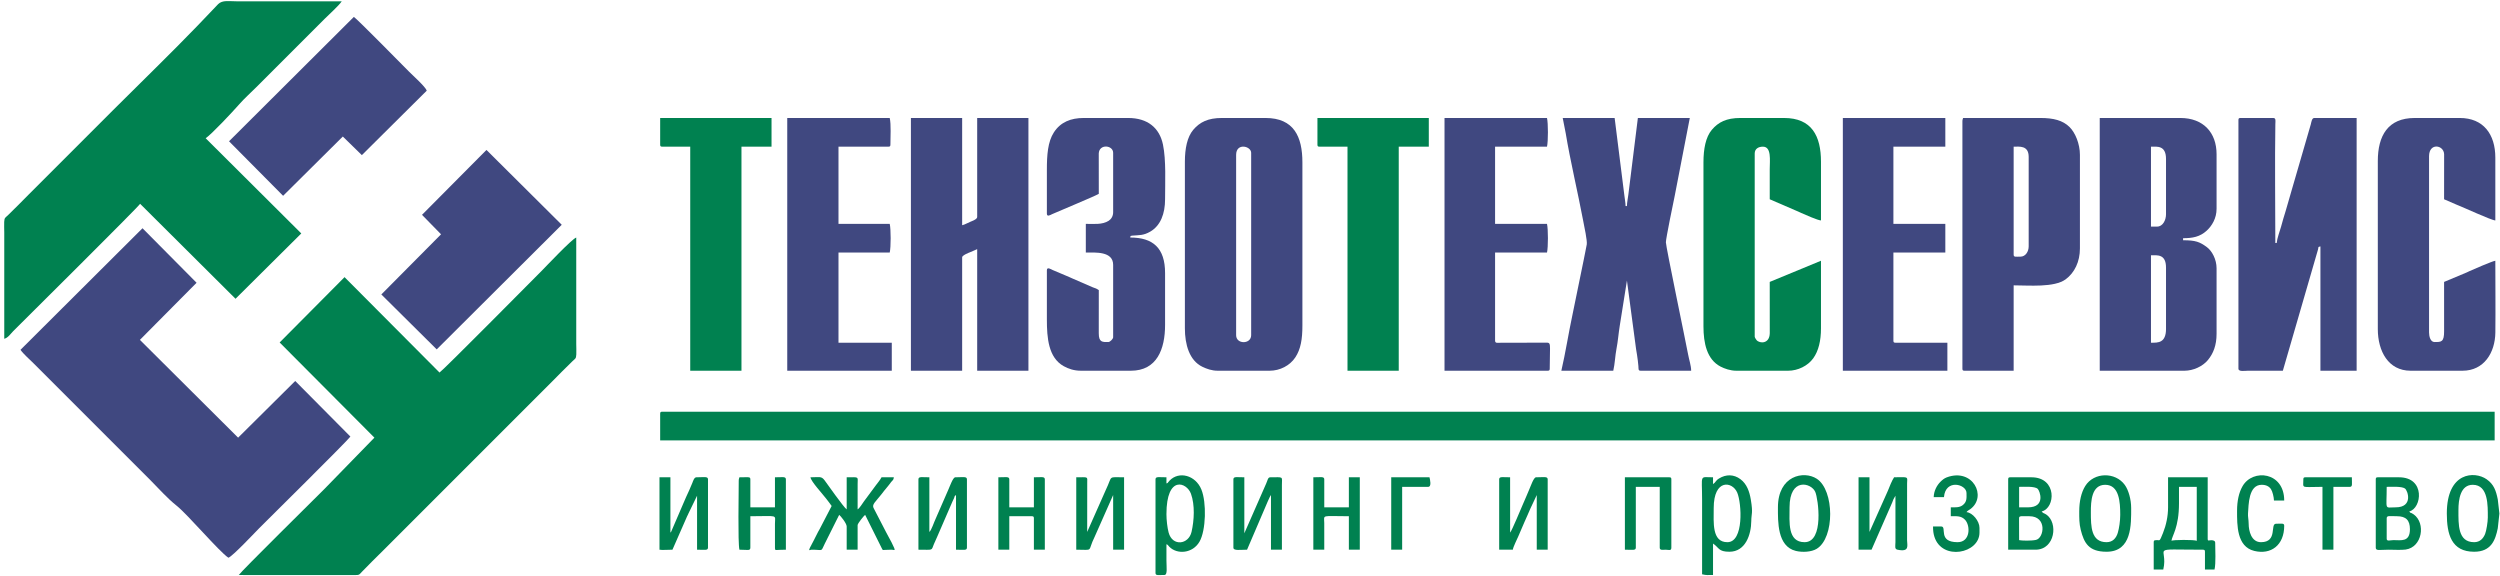
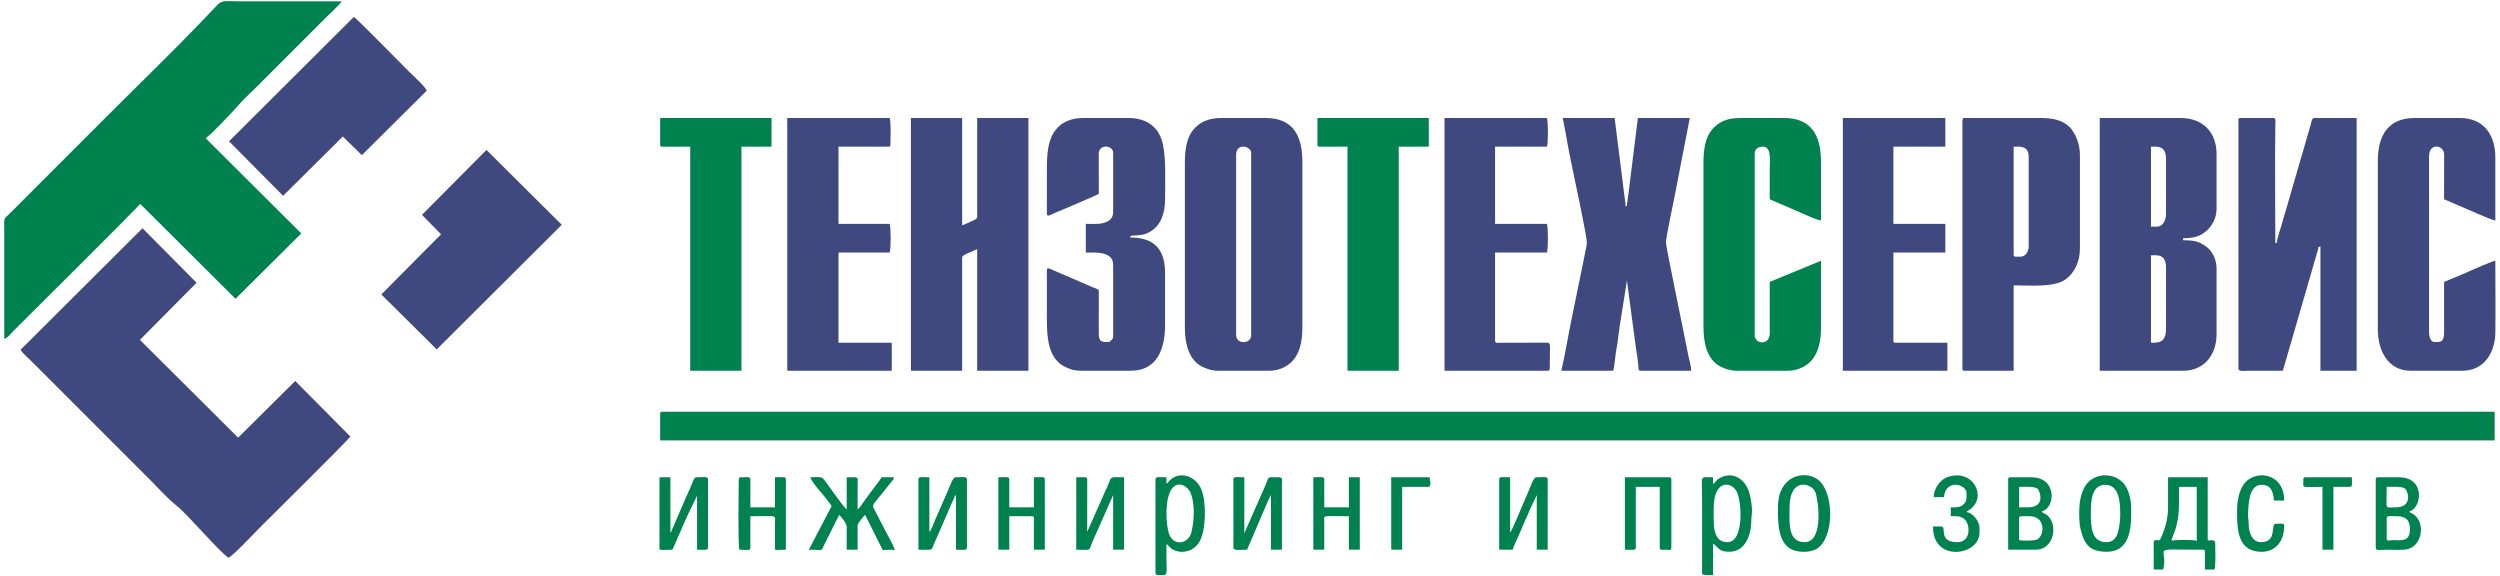
<svg xmlns="http://www.w3.org/2000/svg" width="512" height="118" viewBox="0 0 512 118" fill="none">
  <path fill-rule="evenodd" clip-rule="evenodd" d="M135.202 84.738V90.194H510.904V84.319H135.621C135.299 84.319 135.202 84.416 135.202 84.738Z" fill="#008150" />
  <path fill-rule="evenodd" clip-rule="evenodd" d="M186.555 75.925H197.049V52.702C197.049 52.137 199.279 51.472 200.127 51.023V75.925H210.622V24.163H200.127V44.448C200.127 44.912 199.081 45.262 198.725 45.424C198.465 45.542 198.242 45.642 197.958 45.776C197.614 45.938 197.387 46.048 197.049 46.127V24.163H186.555V75.925Z" fill="#404880" />
  <path fill-rule="evenodd" clip-rule="evenodd" d="M440.94 70.189H440.521V52.282C441.756 52.282 443.599 51.963 443.599 54.8V67.391C443.599 68.58 443.297 69.724 442.196 70.045C441.801 70.16 441.44 70.189 440.94 70.189ZM441.78 46.406H440.521V30.038C441.756 30.038 443.599 29.719 443.599 32.557V43.888C443.599 45.092 442.935 46.406 441.78 46.406ZM430.026 75.925H447.377C449.19 75.925 451.119 75.026 452.182 73.734C453.277 72.4 453.954 70.733 453.954 68.37V54.94C453.954 53.127 453.024 51.397 451.978 50.62C450.498 49.519 449.626 49.204 447.097 49.204V48.785C449.005 48.785 450.553 48.521 451.962 47.213C452.998 46.252 453.954 44.715 453.954 42.769V31.577C453.954 27.15 451.232 24.163 446.538 24.163H430.026V75.925Z" fill="#404880" />
  <path fill-rule="evenodd" clip-rule="evenodd" d="M253.159 68.65V31.717C253.159 29.172 256.238 29.908 256.238 31.297V68.65C256.238 70.54 253.159 70.558 253.159 68.65ZM242.665 33.116V67.251C242.665 70.484 243.546 73.826 246.263 75.125C247.127 75.538 248.167 75.925 249.381 75.925H260.016C262.145 75.925 264.164 74.869 265.272 73.205C266.398 71.513 266.732 69.432 266.732 66.691V33.256C266.732 27.983 264.978 24.163 259.176 24.163H250.221C247.401 24.163 245.707 25.019 244.383 26.58C243.134 28.052 242.665 30.432 242.665 33.116Z" fill="#404880" />
  <path fill-rule="evenodd" clip-rule="evenodd" d="M458.431 24.582V75.505C458.431 76.178 459.75 75.926 460.39 75.925H467.527L474.731 51.091C474.909 50.49 474.611 50.627 475.222 50.463V75.925H482.639V24.163H473.963C473.473 24.163 473.371 24.989 473.262 25.42C473.106 26.034 472.975 26.438 472.792 27.049L469.958 36.806C469.785 37.335 469.641 37.873 469.516 38.323L468.104 43.207C467.748 44.258 467.474 45.346 467.155 46.455C466.883 47.401 466.345 48.829 466.267 49.764H465.987C465.987 41.965 465.864 33.186 465.992 25.417C466.002 24.794 466.157 24.163 465.567 24.163H458.851C458.528 24.163 458.431 24.26 458.431 24.582Z" fill="#404880" />
  <path fill-rule="evenodd" clip-rule="evenodd" d="M319.765 75.925H330.399C330.734 74.488 330.782 72.823 331.06 71.41C331.359 69.888 331.465 68.329 331.72 66.753L333.197 57.458L335.074 71.53C335.191 72.326 335.354 73.083 335.424 73.839C335.47 74.344 335.507 74.612 335.544 74.978C335.594 75.481 335.456 75.925 335.996 75.925H346.35C346.35 74.901 345.919 73.648 345.731 72.627C345.255 70.043 341.173 50.508 341.173 49.624C341.173 48.822 342.706 41.432 342.983 40.102L346.071 24.163H335.436L333.489 39.843C333.4 40.623 333.197 41.475 333.197 42.209H332.917C332.917 41.561 332.723 40.544 332.661 39.947L330.679 24.163H320.044L320.664 27.32C321.542 32.693 323.187 39.638 324.226 45.163C324.464 46.427 325.095 49.285 324.969 50.06C324.783 51.217 324.546 52.031 324.344 53.223L322.037 64.486C321.274 68.044 320.6 72.34 319.765 75.925Z" fill="#404880" />
  <path fill-rule="evenodd" clip-rule="evenodd" d="M486.976 32.976V67.391C486.976 71.923 489.124 75.925 493.693 75.925H504.327C508.71 75.925 511 72.248 511.049 68.096C511.106 63.215 511.043 58.288 511.043 53.401C510.525 53.444 506.467 55.198 505.752 55.526C505.488 55.647 505.514 55.651 505.184 55.797L500.549 57.738L500.551 67.813C500.57 70.087 499.961 70.049 498.59 70.049C497.749 70.049 497.47 68.891 497.47 68.091V31.997C497.47 29.182 500.474 29.656 500.557 31.57L500.549 40.81L503.088 41.909C504.406 42.406 510.248 45.13 511.043 45.147V32.277C511.043 27.466 508.572 24.163 503.767 24.163H494.532C489.024 24.163 486.976 27.82 486.976 32.976Z" fill="#404880" />
  <path fill-rule="evenodd" clip-rule="evenodd" d="M348.869 33.256V66.831C348.869 70.233 349.55 73.615 352.374 75.079C353.181 75.498 354.374 75.925 355.586 75.925H366.22C368.193 75.925 370.239 74.938 371.361 73.37C372.436 71.868 372.936 69.777 372.936 67.251V53.401L362.442 57.738L362.449 68.237C362.408 70.466 360.398 70.387 359.751 69.662C359.639 69.536 359.364 69.119 359.364 68.93V31.437C359.364 30.507 360.079 30.038 361.043 30.038C362.843 30.038 362.442 32.827 362.442 34.655C362.442 36.707 362.442 38.759 362.442 40.81L367.619 43.049C368.093 43.235 368.451 43.415 368.879 43.608C369.609 43.936 372.312 45.133 372.937 45.147V33.116C372.937 27.861 371.05 24.163 365.381 24.163H356.425C353.584 24.163 351.922 25.009 350.587 26.58C349.314 28.079 348.869 30.531 348.869 33.256Z" fill="#008150" />
  <path fill-rule="evenodd" clip-rule="evenodd" d="M214.4 34.795V43.748C214.4 44.503 215.146 44.007 215.48 43.854C216.918 43.198 224.357 40.145 225.034 39.691L225.026 31.43C225.112 29.415 227.973 29.71 227.973 31.297V43.469C227.973 44.266 227.582 44.878 227.059 45.214C225.746 46.057 223.993 45.847 222.375 45.847V51.722C224.304 51.722 227.973 51.412 227.973 54.241V69.07C227.973 69.408 227.332 70.049 226.993 70.049C225.834 70.049 225.015 70.172 225.028 68.236L225.034 59.417C224.48 59.046 224.475 59.09 223.794 58.838L219.695 57.06C219.151 56.843 218.882 56.664 218.334 56.463L215.579 55.298C215.227 55.143 214.4 54.573 214.4 55.36V65.432C214.4 69.16 214.7 73.249 217.851 74.993C218.823 75.531 219.946 75.925 221.396 75.925H231.611C236.939 75.925 238.607 71.503 238.607 66.552V55.919C238.607 50.788 236.128 48.645 231.471 48.645C231.587 48.209 231.416 48.376 231.814 48.267C231.835 48.261 231.877 48.26 231.9 48.256C231.924 48.252 231.966 48.254 231.993 48.251C233.292 48.139 234.169 48.252 235.577 47.434C237.707 46.195 238.607 43.719 238.607 40.81C238.607 37.356 238.838 32.829 238.179 29.627C237.469 26.177 235.022 24.163 231.051 24.163H221.956C219.299 24.163 217.189 25.006 215.825 27.126C214.589 29.047 214.4 31.699 214.4 34.795Z" fill="#404880" />
  <path fill-rule="evenodd" clip-rule="evenodd" d="M413.795 52.562C412.792 52.562 412.396 52.7 412.396 52.142V30.038C413.555 30.038 415.474 29.722 415.474 32.137V50.463C415.474 51.513 414.835 52.562 413.795 52.562ZM401.901 24.862V75.505C401.901 75.827 401.998 75.925 402.321 75.925H412.396V58.438C415.481 58.438 420.719 58.929 423.052 57.201C424.874 55.852 425.968 53.596 425.968 50.883V31.717C425.968 29.449 425.004 27.157 423.839 26.012C422.459 24.657 420.57 24.159 417.853 24.163C412.582 24.169 407.311 24.163 402.041 24.163C401.968 24.477 401.901 24.485 401.901 24.862Z" fill="#404880" />
  <path fill-rule="evenodd" clip-rule="evenodd" d="M161.228 75.925H182.637V70.189H171.723V51.722H182.217C182.469 50.641 182.469 46.928 182.217 45.847H171.723V30.038H181.937C182.26 30.038 182.357 29.941 182.357 29.619C182.357 28.157 182.517 25.452 182.217 24.163H161.228V75.925Z" fill="#404880" />
  <path fill-rule="evenodd" clip-rule="evenodd" d="M295.837 75.925H316.966C317.288 75.925 317.386 75.827 317.386 75.505C317.386 70.053 317.804 70.166 316.418 70.177L307.303 70.197C306.709 70.207 306.192 70.335 306.192 69.769V51.722H316.826C317.078 50.641 317.078 46.928 316.826 45.847H306.192V30.038H316.826C317.078 28.957 317.078 25.244 316.826 24.163H295.837V75.925Z" fill="#404880" />
  <path fill-rule="evenodd" clip-rule="evenodd" d="M377.414 75.925H398.823V70.189H388.188C387.866 70.189 387.769 70.092 387.769 69.769V51.722H398.403V45.847H387.769V30.038H398.403V24.163H377.414V75.925Z" fill="#404880" />
  <path fill-rule="evenodd" clip-rule="evenodd" d="M269.811 29.619C269.811 29.941 269.908 30.038 270.23 30.038H275.967V75.925H286.462V30.038H292.619V24.163H269.811V29.619Z" fill="#008150" />
  <path fill-rule="evenodd" clip-rule="evenodd" d="M135.202 29.619C135.202 29.941 135.299 30.038 135.621 30.038H141.359V75.925H151.853V30.038H158.01V24.163H135.202V29.619Z" fill="#008150" />
  <path fill-rule="evenodd" clip-rule="evenodd" d="M170.323 103.624L167.885 108.322C167.386 109.156 167.104 109.857 166.639 110.713C165.229 113.31 165.742 112.578 166.265 112.578C168.71 112.578 168.036 113.107 168.925 111.32L170.884 107.402C171.206 106.755 171.525 106.081 171.862 105.443C172.142 105.63 173.402 107.188 173.402 107.821V112.578H175.64V107.542C175.64 107.209 176.915 105.62 177.18 105.443L180.531 112.172C180.907 112.878 180.479 112.578 182.637 112.578C183.206 112.578 183.621 113.137 182.592 111.084C182.231 110.364 181.875 109.796 181.517 109.08L178.888 103.997C178.572 103.28 179.304 102.775 180.458 101.307C180.945 100.688 181.323 100.173 181.828 99.599C182.087 99.305 182.269 99.017 182.496 98.728C182.826 98.308 183.007 98.341 183.057 97.749H180.538C180.225 98.34 179.797 98.829 179.378 99.387L176.938 102.683C176.561 103.188 176.098 104.017 175.64 104.324L175.643 99.145C175.665 97.514 175.978 97.749 173.402 97.749V104.324C172.785 103.911 169.445 99.135 168.87 98.363C168.204 97.469 167.843 97.749 165.986 97.749C166.054 98.572 168.553 101.257 169.185 102.105C169.593 102.652 169.949 103.065 170.323 103.624Z" fill="#008150" />
  <path fill-rule="evenodd" clip-rule="evenodd" d="M444.719 110.759C444.804 109.734 446.258 108.102 446.258 103.065V99.707H449.896V110.759C449.442 110.504 444.904 110.533 444.719 110.759ZM444.019 103.904C444.019 105.715 443.626 107.551 442.981 109.162C442.197 111.123 442.364 110.548 441.634 110.622C441.243 110.661 441.08 110.611 441.08 111.039V116.635H443.04C444.161 111.823 439.728 112.578 451.155 112.578C451.478 112.578 451.575 112.675 451.575 112.997V116.635H453.534C453.834 115.345 453.674 112.64 453.674 111.179C453.674 110.757 453.326 110.66 452.957 110.635C452.416 110.6 452.135 110.929 452.135 110.339V97.749H444.019V103.904Z" fill="#008150" />
  <path fill-rule="evenodd" clip-rule="evenodd" d="M353.766 111.039C350.553 111.039 350.968 106.996 350.968 104.044C350.968 98.022 354.796 98.539 355.79 100.901C356.7 103.062 357.181 111.039 353.766 111.039ZM350.828 99.148V97.749C347.984 97.749 348.589 97.014 348.589 102.365V117.614C349.582 117.845 349.64 117.754 350.828 117.754V111.319C352.113 112.179 351.901 112.997 354.186 112.997C357.486 112.997 358.64 109.476 358.662 106.7C358.674 105.158 359.049 105.201 358.568 102.321C358.293 100.679 357.762 99.131 356.45 98.143C355.081 97.112 353.484 97.109 352.054 97.995C351.297 98.464 351.462 98.723 350.828 99.148Z" fill="#008150" />
  <path fill-rule="evenodd" clip-rule="evenodd" d="M238.887 105.303C238.887 97.196 243.065 98.785 243.909 101.121C244.744 103.432 244.567 106.557 244.033 108.909C243.434 111.55 240.11 111.97 239.331 109.056C239.071 108.081 238.887 106.488 238.887 105.303ZM238.887 99.008V97.749C237.366 97.749 236.648 97.535 236.648 98.168V117.334C236.648 117.931 237.185 117.754 238.467 117.754C239.153 117.754 238.887 116.165 238.887 114.816C238.887 113.697 238.887 112.578 238.887 111.459C239.217 111.578 239.152 111.646 239.483 111.982C241.088 113.606 244.252 113.354 245.651 110.947C246.995 108.636 247.122 102.882 246.042 100.248C244.829 97.289 241.436 96.453 239.549 98.411C238.927 99.058 239.347 98.841 238.887 99.008Z" fill="#008150" />
-   <path fill-rule="evenodd" clip-rule="evenodd" d="M388.188 101.526L388.187 111.04C388.179 111.843 387.966 112.446 388.607 112.58C391.169 113.114 390.569 111.694 390.567 110.619L390.572 99.003C390.589 98.026 390.792 97.77 389.885 97.731C389.287 97.705 388.53 97.749 387.909 97.749C387.443 98.444 386.986 99.662 386.629 100.527L382.871 108.94V97.749H380.633V112.578H383.291L387.511 102.946C387.607 102.706 387.667 102.531 387.784 102.241L388.188 101.526Z" fill="#008150" />
  <path fill-rule="evenodd" clip-rule="evenodd" d="M252.6 98.168V112.158C252.6 112.843 254.028 112.578 255.398 112.578L259.009 104.156C259.283 103.558 259.992 101.735 260.296 101.386V112.578H262.534L262.535 99.286C262.552 97.488 262.927 97.749 260.155 97.749C259.667 97.749 259.625 98.311 259.32 99.012L254.838 109.22V97.749C253.317 97.749 252.599 97.535 252.599 98.168H252.6Z" fill="#008150" />
  <path fill-rule="evenodd" clip-rule="evenodd" d="M135.062 112.578C135.589 112.689 136.793 112.578 137.72 112.578L140.706 105.77C140.829 105.508 140.91 105.387 141.021 105.106L142.758 101.526V112.578C144.279 112.578 144.997 112.792 144.997 112.158V98.168C144.997 97.523 144.21 97.749 142.618 97.749C142.156 97.749 141.931 98.556 141.797 98.887C141.593 99.396 141.411 99.847 141.172 100.36C140.705 101.357 140.31 102.235 139.878 103.264L137.521 108.741C137.352 109.073 137.469 108.887 137.301 109.08V97.749H135.062V112.578Z" fill="#008150" />
  <path fill-rule="evenodd" clip-rule="evenodd" d="M307.031 98.168V112.578H309.83C309.875 112.036 310.713 110.425 310.969 109.8C311.343 108.887 311.814 107.875 312.188 106.962C312.591 105.978 313.03 105.154 313.428 104.144L314.727 101.386V112.578H316.966V98.168C316.966 97.523 316.179 97.749 314.587 97.749C314.091 97.749 313.533 99.477 313.14 100.359C312.681 101.389 312.357 102.281 311.882 103.298C311.534 104.042 309.692 108.595 309.27 109.08V97.749C307.749 97.749 307.031 97.535 307.031 98.168Z" fill="#008150" />
  <path fill-rule="evenodd" clip-rule="evenodd" d="M220.417 112.578C224.152 112.578 222.6 113.12 224.193 109.918L227.973 101.386V112.578H230.212V97.749C226.774 97.749 227.929 97.315 226.48 100.313L222.656 108.94L222.664 98.86C222.685 97.54 222.916 97.749 220.417 97.749V112.578Z" fill="#008150" />
  <path fill-rule="evenodd" clip-rule="evenodd" d="M188.094 98.168V112.578C191.273 112.578 190.674 112.827 191.272 111.419C191.483 110.923 191.682 110.474 191.919 109.967L195.05 102.745C195.173 102.458 195.255 102.318 195.362 102.078C195.6 101.548 195.37 101.693 195.79 101.386V112.578C197.311 112.578 198.029 112.792 198.029 112.158V98.168C198.029 97.523 197.242 97.749 195.65 97.749C195.166 97.749 194.58 99.486 194.191 100.348L191.685 106.096C191.255 106.991 190.75 108.635 190.333 108.94V97.749C188.812 97.749 188.094 97.535 188.094 98.168Z" fill="#008150" />
  <path fill-rule="evenodd" clip-rule="evenodd" d="M413.515 110.619L413.503 106.69C413.494 105.536 413.329 105.723 415.614 105.723C419.279 105.723 418.651 110.197 416.965 110.571C416 110.784 414.083 110.739 413.515 110.619ZM415.334 103.904H413.515V99.707C414.512 99.707 416.687 99.546 417.313 100.107C417.759 100.505 419.02 103.904 415.334 103.904ZM411.276 98.168V112.578H416.873C420.893 112.578 421.562 107.02 419.054 105.361C418.585 105.05 418.451 105.179 418.132 104.743C420.972 104.082 421.346 97.749 416.034 97.749H411.696C411.373 97.749 411.276 97.846 411.276 98.168Z" fill="#008150" />
  <path fill-rule="evenodd" clip-rule="evenodd" d="M488.795 110.339V106.142C488.795 105.521 489.448 105.723 490.894 105.723C492.728 105.723 493.553 106.531 493.553 108.381C493.553 111.089 491.707 110.609 490.19 110.617C489.513 110.62 488.795 110.929 488.795 110.339ZM490.614 103.904C488.261 103.904 488.795 104.634 488.795 99.707C489.756 99.707 491.825 99.572 492.524 100.036C493.115 100.428 494.295 103.904 490.614 103.904ZM486.556 98.168V112.158C486.556 112.873 487.34 112.578 489.215 112.578C490.177 112.578 491.801 112.672 492.682 112.547C496.07 112.066 496.84 107.173 494.339 105.357C493.584 104.81 493.791 105.259 493.413 104.743C495.985 104.144 496.794 97.749 491.314 97.749H486.976C486.654 97.749 486.556 97.846 486.556 98.168Z" fill="#008150" />
  <path fill-rule="evenodd" clip-rule="evenodd" d="M369.578 111.039C366.04 111.039 366.5 106.901 366.5 103.904C366.5 97.734 370.942 98.853 371.765 100.739C372.381 102.151 373.606 111.039 369.578 111.039ZM364.121 103.904C364.121 106.791 363.958 111.898 367.788 112.829C369.097 113.147 370.947 113.071 372.057 112.399C375.785 110.142 375.697 100.4 372.076 98.049C369.411 96.318 364.121 97.404 364.121 103.904Z" fill="#008150" />
  <path fill-rule="evenodd" clip-rule="evenodd" d="M431.426 111.039C428.258 111.039 428.207 107.884 428.207 104.883C428.207 102.68 428.33 99.287 431.146 99.287C434.039 99.287 434.224 102.863 434.224 105.443C434.224 106.628 434.013 108.173 433.719 109.135C433.4 110.177 432.712 111.039 431.426 111.039ZM425.828 104.743C425.828 106.082 425.811 107.227 426.133 108.496C426.817 111.187 427.74 112.997 431.426 112.997C436.629 112.997 436.463 107.387 436.463 104.044C436.463 102.27 435.918 100.368 435.168 99.323C433.229 96.627 428.844 96.666 427.057 99.536C426.241 100.845 425.828 102.678 425.828 104.743Z" fill="#008150" />
-   <path fill-rule="evenodd" clip-rule="evenodd" d="M506.706 111.039C503.34 111.039 503.488 107.399 503.488 104.464C503.488 102.338 503.871 99.287 506.426 99.287C509.637 99.287 509.504 103.583 509.504 106.003C509.504 106.897 509.2 108.755 508.947 109.362C508.584 110.236 507.937 111.039 506.706 111.039ZM501.109 105.163C501.109 109.447 502.065 112.997 506.706 112.997C510.208 112.997 511.054 110.602 511.546 108.183L511.876 105.171L511.546 102.283C511.185 100.506 510.762 99.199 509.249 98.144C506.811 96.445 501.109 96.605 501.109 105.163Z" fill="#008150" />
  <path fill-rule="evenodd" clip-rule="evenodd" d="M332.778 112.578C334.299 112.578 335.016 112.792 335.016 112.158V99.707H339.914V112.158C339.914 112.768 340.55 112.57 341.18 112.585C341.797 112.6 342.293 112.851 342.293 112.158V98.168C342.293 97.846 342.195 97.749 341.873 97.749H332.778V112.578Z" fill="#008150" />
  <path fill-rule="evenodd" clip-rule="evenodd" d="M151.293 98.448C151.293 100.783 151.092 111.114 151.433 112.578C153.092 112.578 153.672 112.865 153.672 112.158V105.723C159.467 105.723 158.729 105.304 158.71 107.26L158.713 112.305C158.816 112.851 158.586 112.578 160.948 112.578V98.168C160.948 97.535 160.231 97.749 158.71 97.749V103.904H153.672V98.168C153.672 97.68 153.33 97.74 152.848 97.733C152.392 97.727 151.898 97.749 151.434 97.749C151.36 98.062 151.294 98.07 151.294 98.448H151.293Z" fill="#008150" />
  <path fill-rule="evenodd" clip-rule="evenodd" d="M204.465 112.578H206.704V105.723H211.322C211.644 105.723 211.741 105.82 211.741 106.142V112.578H213.98V98.168C213.98 97.535 213.262 97.749 211.741 97.749V103.904H206.704V98.168C206.704 97.535 205.986 97.749 204.465 97.749V112.578Z" fill="#008150" />
  <path fill-rule="evenodd" clip-rule="evenodd" d="M268.971 112.578H271.21L271.207 107.119C271.183 105.323 270.524 105.723 276.247 105.723V112.578H278.486V97.749H276.247V103.904H271.21V98.168C271.21 97.535 270.492 97.749 268.971 97.749V112.578Z" fill="#008150" />
  <path fill-rule="evenodd" clip-rule="evenodd" d="M396.024 101.806H398.123C398.439 98.008 402.741 99.151 402.741 100.966C402.741 101.932 402.881 102.723 401.992 103.436C401.308 103.985 400.42 103.904 399.522 103.904V105.723C400.649 105.723 401.633 105.594 402.436 106.447C403.585 107.668 403.537 111.039 400.922 111.039C396.765 111.039 398.816 107.821 397.563 107.821H395.884C395.884 108.661 395.963 109.288 396.163 109.921C397.742 114.908 405.399 113.36 405.399 109.08V108.101C405.399 106.725 403.992 104.988 402.741 104.883C402.991 104.542 403.146 104.543 403.523 104.267C407.02 101.706 404.033 95.774 398.697 97.763C398.173 97.959 397.783 98.291 397.384 98.689C396.695 99.377 396.053 100.518 396.024 101.806Z" fill="#008150" />
  <path fill-rule="evenodd" clip-rule="evenodd" d="M458.151 104.604C458.151 107.575 458.083 111.954 461.678 112.829C465.112 113.664 467.806 111.64 467.806 107.681C467.806 107.097 467.321 107.262 466.127 107.262C464.857 107.262 466.523 111.039 463.049 111.039C461.067 111.039 460.532 108.741 460.526 107.266C460.523 106.426 460.348 105.804 460.392 105.176C460.523 103.317 460.497 99.287 463.189 99.287C464.092 99.287 464.704 99.599 465.095 100.179C465.404 100.637 465.692 101.81 465.708 102.505H467.806C467.806 96.616 461.355 95.942 459.275 99.571C458.529 100.872 458.151 102.569 458.151 104.604Z" fill="#008150" />
  <path fill-rule="evenodd" clip-rule="evenodd" d="M471.724 98.168C471.724 100.155 471.096 99.707 475.642 99.707V112.578H477.881V99.707H481.239C481.849 99.707 481.659 99.115 481.659 97.749H472.144C471.822 97.749 471.724 97.846 471.724 98.168Z" fill="#008150" />
  <path fill-rule="evenodd" clip-rule="evenodd" d="M284.923 112.578H287.162V99.707H292.479C293.244 99.707 292.863 98.195 292.759 97.749H284.923V112.578Z" fill="#008150" />
  <path fill-rule="evenodd" clip-rule="evenodd" d="M0.873 69.385C1.666 69.173 2.14 68.384 2.69 67.835C5.799 64.725 28.102 42.627 28.697 41.739L48.235 61.189L61.703 47.808L42.121 28.314C43.38 27.451 47.558 22.992 49.034 21.316C50.066 20.144 51.358 18.989 52.488 17.859C53.713 16.634 54.808 15.539 56.033 14.314L66.489 3.858C67.384 2.963 69.393 1.16 69.989 0.27H48.545C46.892 0.27 45.571 -0.024 44.683 0.838L40.441 5.28C35.133 10.794 28.686 17.027 23.159 22.555C17.356 28.358 11.683 34.031 5.88 39.834C4.427 41.286 3.102 42.669 1.623 44.084C1.072 44.612 0.909 44.54 0.86 45.447C0.825 46.087 0.873 46.922 0.873 47.587V69.385Z" fill="#008150" />
-   <path fill-rule="evenodd" clip-rule="evenodd" d="M90.014 76.297L70.564 56.759L57.273 70.138L76.679 89.632L66.404 100.18C64.533 102.07 49.488 116.887 48.9 117.766L72.482 117.778C73.643 117.778 73.513 117.738 74.115 117.107C75.559 115.59 76.969 114.241 78.451 112.759L113.009 78.202C114.461 76.749 115.786 75.367 117.265 73.952C117.816 73.424 117.979 73.496 118.028 72.589C118.063 71.948 118.015 71.114 118.015 70.448V48.651C117.187 48.872 111.7 54.7 110.971 55.429C109.311 57.089 90.884 75.715 90.014 76.297Z" fill="#008150" />
  <path fill-rule="evenodd" clip-rule="evenodd" d="M4.196 71.645C4.766 72.474 6.103 73.64 6.854 74.392L30.779 98.316C32.578 100.115 34.182 101.979 36.166 103.562C38.504 105.427 44.832 112.922 46.773 114.222C47.575 114.008 52.417 108.843 53.109 108.152C54.64 106.621 71.207 90.238 71.761 89.411L60.463 78.025L48.766 89.632L28.652 69.606L40.259 57.909L29.185 46.744L4.196 71.645Z" fill="#404880" />
  <path fill-rule="evenodd" clip-rule="evenodd" d="M86.426 43.999L90.326 47.985L78.097 60.304L89.44 71.555L115.046 46.036L99.628 30.708L86.426 43.999Z" fill="#404880" />
  <path fill-rule="evenodd" clip-rule="evenodd" d="M46.906 28.935L57.981 40.101L70.21 27.96L74.108 31.771L87.4 18.567C87.163 17.797 84.498 15.399 83.767 14.669C82.266 13.167 73.26 3.989 72.47 3.46L46.906 28.935Z" fill="#404880" />
</svg>